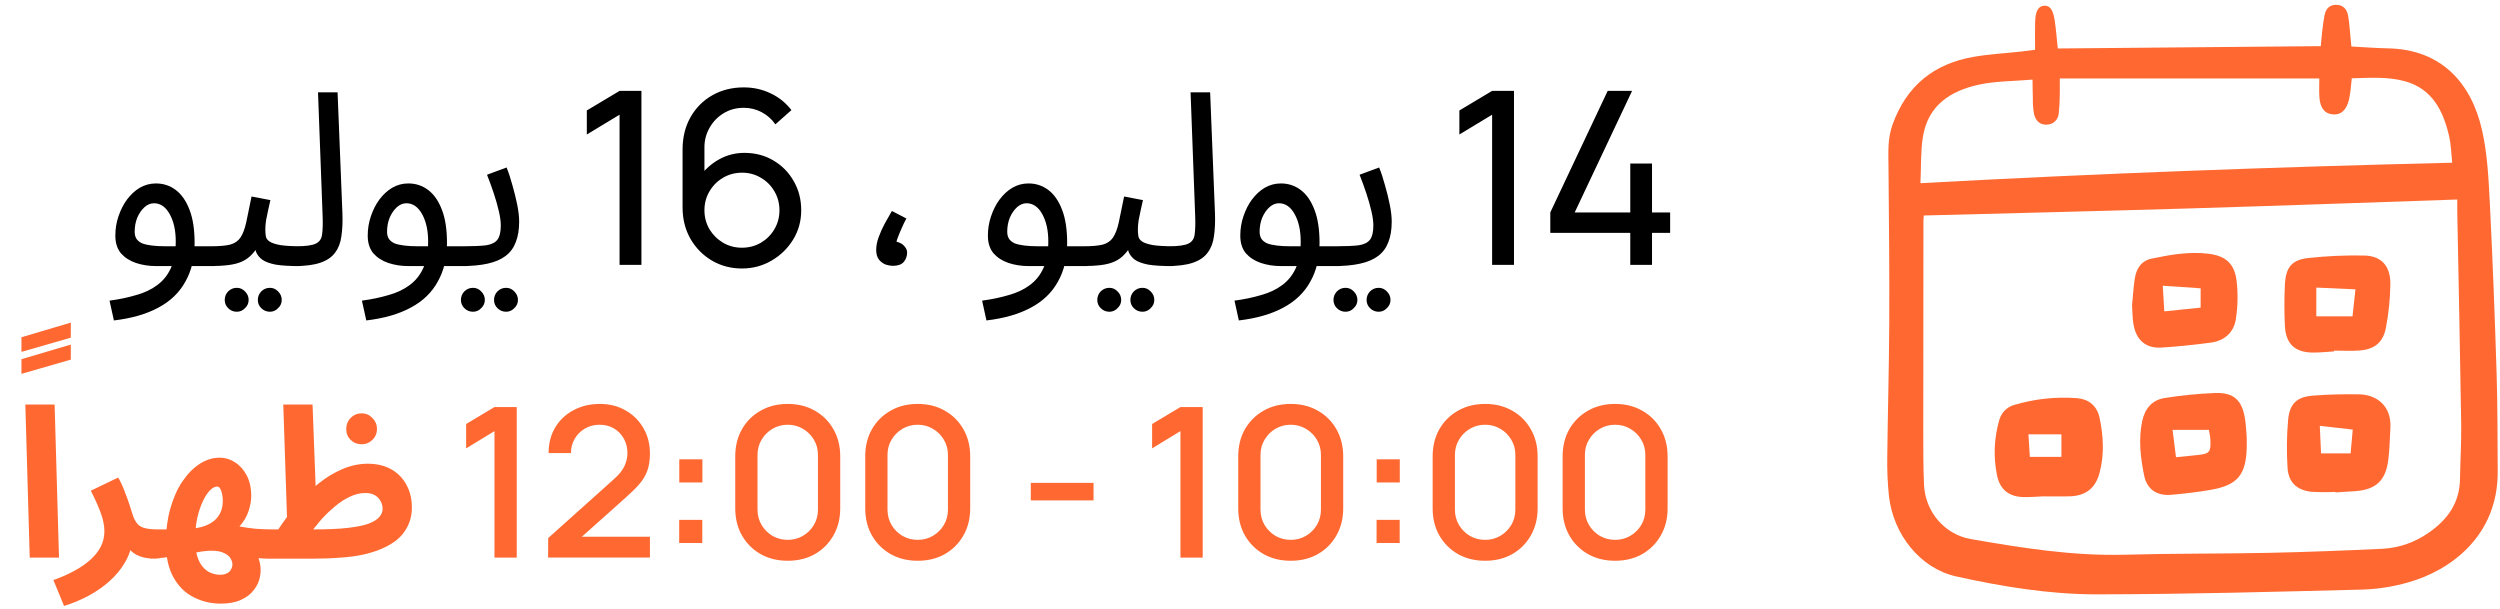
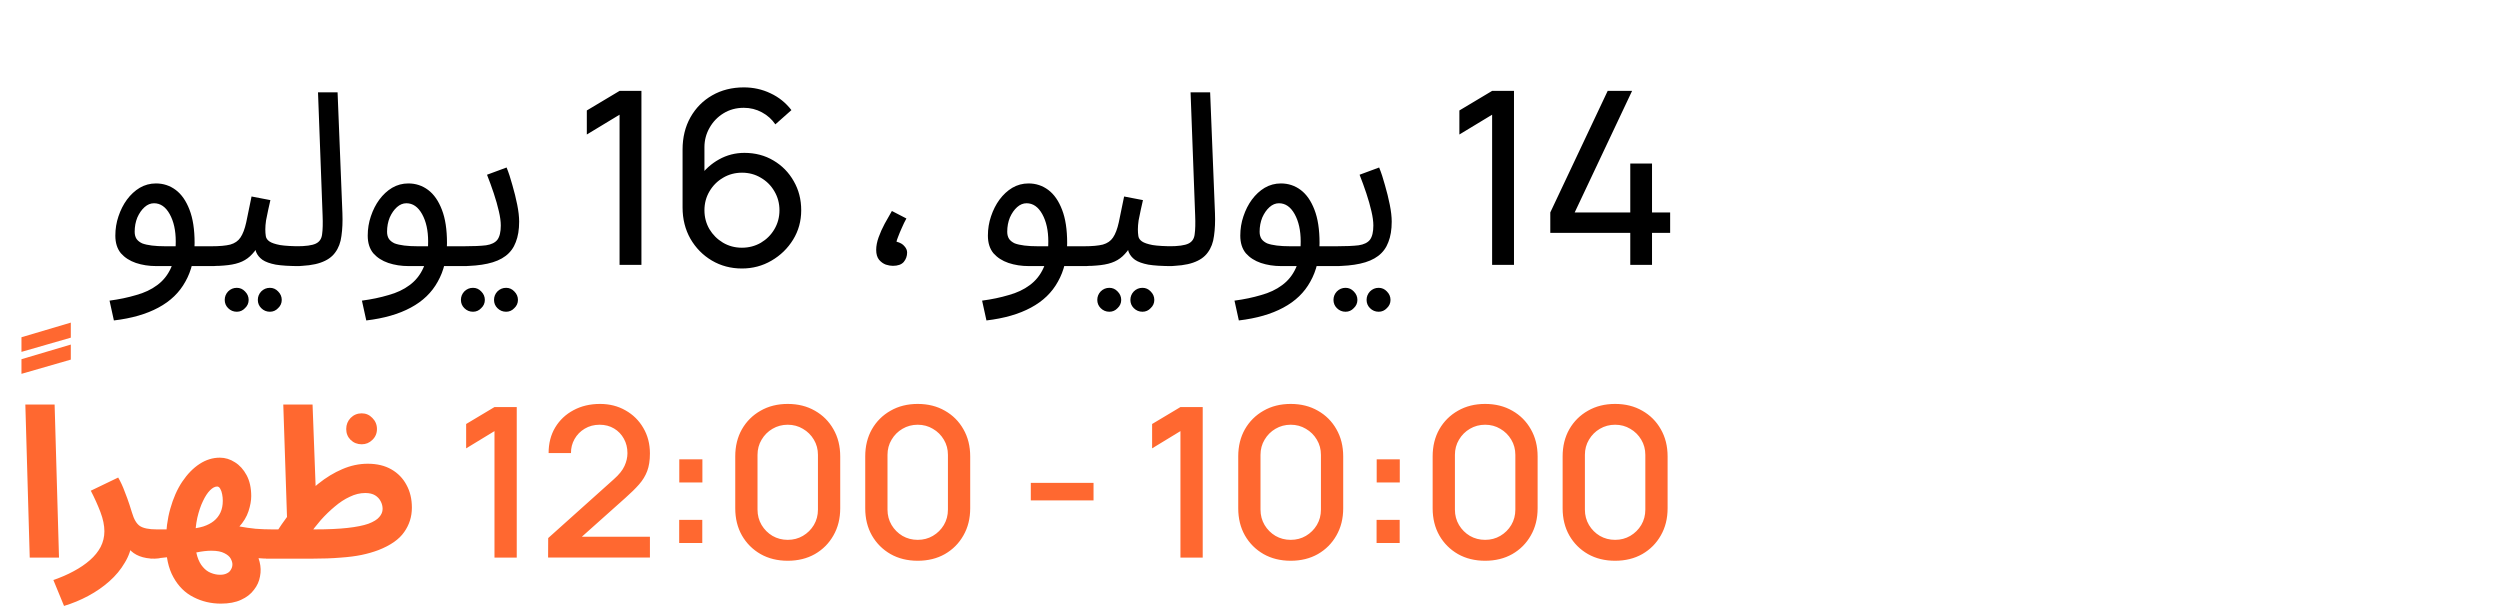
<svg xmlns="http://www.w3.org/2000/svg" width="538" height="131" viewBox="0 0 538 131" fill="none">
  <g clip-path="url(#clip0_2340_3083)">
-     <path d="M437.95 10.72C437.95 8.611 437.907 6.677 437.961 4.745C438.028 2.364 438.638 1.322 439.888 1.237C441.137 1.152 441.828 2.063 442.183 4.473C442.456 6.306 442.595 8.158 442.839 10.431L499.432 9.932C499.548 8.718 499.63 7.626 499.76 6.54C499.894 5.435 500.029 4.325 500.252 3.235C500.522 1.914 501.294 1.054 502.689 1.041C504.205 1.027 505.074 1.953 505.317 3.377C505.597 5.026 505.691 6.709 505.863 8.377C505.91 8.829 505.95 9.281 506.019 10.002C508.69 10.143 511.289 10.358 513.889 10.405C525.369 10.615 531.84 17.851 534.139 28.03C535.296 33.155 535.548 38.536 535.816 43.822C536.439 56.112 536.894 68.414 537.28 80.711C537.498 87.602 537.447 94.504 537.504 101.401C537.619 115.345 527.296 122.806 518.222 125.334C515.068 126.241 511.821 126.758 508.548 126.875C489.445 127.354 470.338 127.888 451.231 127.902C441.041 127.909 430.918 126.25 420.95 124.04C413.299 122.344 407.402 115.068 406.488 106.652C406.208 103.87 406.092 101.074 406.141 98.277C406.242 88.674 406.527 79.073 406.567 69.47C406.615 58.283 406.507 47.095 406.403 35.908C406.375 32.84 406.181 29.859 407.268 26.829C410.299 18.38 416.24 13.711 424.697 12.238C428.096 11.645 431.563 11.464 434.998 11.089C435.89 10.992 436.771 10.868 437.95 10.72ZM528.806 42.937C509.377 43.589 490.384 44.282 471.387 44.848C452.313 45.419 433.232 45.868 414.012 46.374C413.992 46.611 413.924 47.058 413.924 47.504C413.906 62.425 413.894 77.346 413.889 92.267C413.889 96.273 413.869 100.285 414.047 104.285C414.162 107.103 415.21 109.797 417.018 111.924C418.826 114.051 421.286 115.483 423.994 115.986C435.034 117.903 446.067 119.683 457.337 119.371C467.616 119.086 477.904 119.186 488.185 118.972C496.369 118.804 504.55 118.477 512.725 118.097C516.29 117.907 519.735 116.705 522.672 114.624C526.637 111.886 529.301 108.302 529.388 103.14C529.455 99.135 529.708 95.13 529.647 91.126C529.416 75.93 529.09 60.735 528.803 45.54C528.79 44.622 528.807 43.705 528.807 42.937H528.806ZM413.281 39.421C451.754 37.315 489.618 35.943 527.717 35.014C527.498 33.028 527.469 31.148 527.061 29.36C525.799 23.849 523.439 19.132 517.577 17.495C513.858 16.457 510.044 16.757 506.1 16.849C506.012 17.738 505.955 18.464 505.863 19.184C505.787 19.925 505.671 20.66 505.515 21.387C504.96 23.698 503.821 24.748 502.067 24.623C500.3 24.499 499.291 23.285 499.131 20.906C499.04 19.548 499.115 18.178 499.115 16.882H443.268C443.268 18.206 443.293 19.212 443.262 20.214C443.261 21.609 443.188 23.003 443.044 24.39C442.993 25.054 442.7 25.673 442.222 26.124C441.744 26.574 441.117 26.823 440.467 26.819C438.937 26.913 438.068 25.922 437.729 24.575C437.531 23.479 437.445 22.364 437.473 21.25C437.424 19.994 437.424 18.737 437.397 17.131C433.26 17.489 429.476 17.431 425.865 18.216C419.859 19.523 414.921 22.577 413.811 29.439C413.3 32.61 413.447 35.893 413.281 39.421Z" fill="#FF6830" />
-     <path d="M439.607 106.815C438.804 106.85 437.263 106.983 435.722 106.977C432.381 106.969 430.343 105.42 429.722 102.103C428.965 98.258 429.132 94.283 430.208 90.518C430.409 89.704 430.82 88.96 431.398 88.365C431.977 87.769 432.701 87.344 433.495 87.135C437.86 85.833 442.416 85.343 446.95 85.686C449.379 85.859 451.258 87.245 451.814 89.855C452.657 93.798 452.883 97.783 451.835 101.73C450.956 105.041 448.876 106.677 445.517 106.804C443.797 106.868 442.072 106.815 439.607 106.815ZM443.618 93.472H436.521L436.821 98.314H443.618V93.472Z" fill="#FF6830" />
    <path d="M483.499 94.26C483.499 95.209 483.511 95.769 483.499 96.328C483.348 102.126 481.528 104.381 475.93 105.38C473.069 105.891 470.171 106.229 467.276 106.478C464.136 106.75 462.029 105.318 461.413 102.3C460.635 98.467 460.178 94.577 460.997 90.654C461.573 87.897 463.163 86.061 465.848 85.651C469.438 85.077 473.058 84.717 476.689 84.572C480.743 84.44 482.506 86.123 483.138 90.196C483.361 91.664 483.403 93.162 483.499 94.26ZM475.362 92.502H467.534C467.796 94.593 468.031 96.46 468.274 98.393C470.035 98.218 471.475 98.086 472.911 97.927C475.513 97.64 475.794 97.311 475.67 94.597C475.64 93.966 475.487 93.341 475.36 92.502H475.362Z" fill="#FF6830" />
-     <path d="M502.581 105.861C500.858 105.941 499.132 105.931 497.41 105.829C494.288 105.493 492.469 103.803 492.282 100.675C492.059 97.238 492.1 93.789 492.404 90.358C492.732 86.85 494.284 85.419 497.721 85.142C501.067 84.873 504.44 84.796 507.797 84.867C511.34 84.942 514.678 87.276 514.415 92.051C514.287 94.375 514.247 96.713 513.955 99.017C513.396 103.421 511.29 105.354 506.936 105.689C505.486 105.801 504.033 105.878 502.582 105.972L502.581 105.861ZM499.217 91.641C499.326 94.025 499.409 95.832 499.49 97.574H505.852C506.016 95.773 506.151 94.232 506.311 92.439L499.217 91.641Z" fill="#FF6830" />
    <path d="M502.3 75.622C500.759 75.711 499.217 75.886 497.678 75.871C493.879 75.834 491.901 73.996 491.712 70.147C491.565 67.173 491.565 64.194 491.712 61.22C491.899 57.498 493.207 55.904 496.799 55.519C500.768 55.089 504.759 54.911 508.749 54.988C512.453 55.065 514.426 57.198 514.407 61.071C514.366 64.227 514.05 67.374 513.461 70.472C512.87 73.698 510.975 75.198 507.74 75.431C505.936 75.561 504.113 75.454 502.298 75.454L502.3 75.622ZM498.474 68.075H506.259C506.47 66.151 506.657 64.443 506.894 62.267L498.474 61.887V68.075Z" fill="#FF6830" />
    <path d="M458.815 65.728C458.997 63.879 459.112 61.923 459.4 59.992C459.728 57.807 460.791 56.12 463.062 55.647C467.079 54.81 471.118 54.101 475.243 54.603C478.846 55.041 480.8 56.612 481.3 60.295C481.633 63.051 481.589 65.841 481.169 68.585C480.748 71.554 478.696 73.338 475.783 73.728C472.268 74.199 468.733 74.573 465.195 74.796C461.776 75.012 459.706 73.224 459.116 69.738C458.9 68.461 458.915 67.143 458.815 65.728ZM473.578 62.045L465.423 61.492C465.551 63.571 465.648 65.173 465.761 67.008L473.576 66.203L473.578 62.045Z" fill="#FF6830" />
  </g>
  <path d="M24.509 68.96L23.573 64.696C25.653 64.419 27.56 64.02 29.293 63.5C31.061 63.015 32.569 62.304 33.817 61.368C35.1 60.432 36.088 59.201 36.781 57.676C37.475 56.151 37.821 54.244 37.821 51.956C37.821 49.599 37.388 47.64 36.521 46.08C35.655 44.52 34.528 43.74 33.141 43.74C32.413 43.74 31.737 44.017 31.113 44.572C30.489 45.127 29.969 45.872 29.553 46.808C29.172 47.744 28.981 48.767 28.981 49.876C28.981 50.5 29.12 51.02 29.397 51.436C29.675 51.817 30.073 52.129 30.593 52.372C31.148 52.58 31.841 52.736 32.673 52.84C33.505 52.944 34.476 52.996 35.585 52.996H46.557C47.285 52.996 47.805 53.204 48.117 53.62C48.464 54.001 48.637 54.469 48.637 55.024C48.637 55.579 48.395 56.099 47.909 56.584C47.424 57.035 46.8 57.26 46.037 57.26H33.609C32.049 57.26 30.593 57.035 29.241 56.584C27.924 56.133 26.849 55.44 26.017 54.504C25.22 53.533 24.821 52.268 24.821 50.708C24.821 49.252 25.047 47.865 25.497 46.548C25.948 45.196 26.555 44 27.317 42.96C28.115 41.885 29.033 41.036 30.073 40.412C31.148 39.788 32.309 39.476 33.557 39.476C35.152 39.476 36.573 39.944 37.821 40.88C39.069 41.816 40.057 43.237 40.785 45.144C41.513 47.016 41.877 49.391 41.877 52.268C41.877 55.492 41.219 58.265 39.901 60.588C38.619 62.945 36.677 64.817 34.077 66.204C31.512 67.591 28.323 68.509 24.509 68.96ZM44.981 57.26L45.501 52.996C47.234 52.996 48.586 52.875 49.557 52.632C50.527 52.355 51.255 51.852 51.741 51.124C52.261 50.361 52.677 49.269 52.989 47.848C53.301 46.427 53.682 44.572 54.133 42.284L58.189 43.064C58.05 43.688 57.894 44.381 57.721 45.144C57.547 45.907 57.391 46.669 57.253 47.432C57.149 48.16 57.097 48.801 57.097 49.356C57.097 49.876 57.131 50.361 57.201 50.812C57.27 51.263 57.53 51.644 57.981 51.956C58.431 52.268 59.194 52.528 60.269 52.736C61.343 52.909 62.886 52.996 64.897 52.996C65.625 52.996 66.145 53.204 66.457 53.62C66.803 54.001 66.977 54.469 66.977 55.024C66.977 55.579 66.734 56.099 66.249 56.584C65.763 57.035 65.139 57.26 64.377 57.26C62.262 57.26 60.581 57.156 59.333 56.948C58.085 56.705 57.131 56.359 56.473 55.908C55.849 55.457 55.398 54.903 55.121 54.244C54.878 53.551 54.687 52.753 54.549 51.852L56.109 51.956C55.554 53.065 54.947 53.967 54.289 54.66C53.665 55.353 52.937 55.891 52.105 56.272C51.273 56.653 50.267 56.913 49.089 57.052C47.945 57.191 46.575 57.26 44.981 57.26ZM58.085 67.088C57.357 67.088 56.733 66.828 56.213 66.308C55.727 65.823 55.485 65.233 55.485 64.54C55.485 63.847 55.727 63.24 56.213 62.72C56.733 62.2 57.357 61.94 58.085 61.94C58.778 61.94 59.367 62.2 59.853 62.72C60.373 63.24 60.633 63.847 60.633 64.54C60.633 65.233 60.373 65.823 59.853 66.308C59.367 66.828 58.778 67.088 58.085 67.088ZM50.961 67.088C50.233 67.088 49.609 66.828 49.089 66.308C48.603 65.823 48.361 65.233 48.361 64.54C48.361 63.847 48.603 63.24 49.089 62.72C49.609 62.2 50.233 61.94 50.961 61.94C51.654 61.94 52.243 62.2 52.729 62.72C53.249 63.24 53.509 63.847 53.509 64.54C53.509 65.233 53.249 65.823 52.729 66.308C52.243 66.828 51.654 67.088 50.961 67.088ZM63.339 57.26L63.807 52.996C65.783 52.996 67.17 52.805 67.967 52.424C68.765 52.043 69.215 51.367 69.319 50.396C69.458 49.425 69.493 48.073 69.423 46.34L68.435 19.872H72.647L73.687 45.872C73.757 47.709 73.687 49.339 73.479 50.76C73.306 52.181 72.855 53.377 72.127 54.348C71.434 55.319 70.377 56.047 68.955 56.532C67.569 57.017 65.697 57.26 63.339 57.26ZM78.823 68.96L77.887 64.696C79.967 64.419 81.874 64.02 83.607 63.5C85.375 63.015 86.883 62.304 88.131 61.368C89.414 60.432 90.402 59.201 91.095 57.676C91.788 56.151 92.135 54.244 92.135 51.956C92.135 49.599 91.702 47.64 90.835 46.08C89.968 44.52 88.842 43.74 87.455 43.74C86.727 43.74 86.051 44.017 85.427 44.572C84.803 45.127 84.283 45.872 83.867 46.808C83.486 47.744 83.295 48.767 83.295 49.876C83.295 50.5 83.434 51.02 83.711 51.436C83.988 51.817 84.387 52.129 84.907 52.372C85.462 52.58 86.155 52.736 86.987 52.84C87.819 52.944 88.79 52.996 89.899 52.996H100.871C101.599 52.996 102.119 53.204 102.431 53.62C102.778 54.001 102.951 54.469 102.951 55.024C102.951 55.579 102.708 56.099 102.223 56.584C101.738 57.035 101.114 57.26 100.351 57.26H87.923C86.363 57.26 84.907 57.035 83.555 56.584C82.238 56.133 81.163 55.44 80.331 54.504C79.534 53.533 79.135 52.268 79.135 50.708C79.135 49.252 79.36 47.865 79.811 46.548C80.262 45.196 80.868 44 81.631 42.96C82.428 41.885 83.347 41.036 84.387 40.412C85.462 39.788 86.623 39.476 87.871 39.476C89.466 39.476 90.887 39.944 92.135 40.88C93.383 41.816 94.371 43.237 95.099 45.144C95.827 47.016 96.191 49.391 96.191 52.268C96.191 55.492 95.532 58.265 94.215 60.588C92.932 62.945 90.991 64.817 88.391 66.204C85.826 67.591 82.636 68.509 78.823 68.96ZM99.294 57.26L99.814 52.996C101.86 52.996 103.454 52.927 104.598 52.788C105.742 52.615 106.557 52.216 107.042 51.592C107.528 50.933 107.77 49.911 107.77 48.524C107.77 47.657 107.632 46.635 107.354 45.456C107.077 44.243 106.713 42.96 106.262 41.608C105.812 40.256 105.326 38.921 104.806 37.604L109.018 36.044C109.469 37.153 109.885 38.419 110.266 39.84C110.682 41.261 111.029 42.665 111.306 44.052C111.584 45.439 111.722 46.652 111.722 47.692C111.722 49.425 111.48 50.899 110.994 52.112C110.544 53.325 109.816 54.313 108.81 55.076C107.805 55.839 106.505 56.393 104.91 56.74C103.35 57.087 101.478 57.26 99.294 57.26ZM108.914 67.088C108.186 67.088 107.562 66.828 107.042 66.308C106.557 65.823 106.314 65.233 106.314 64.54C106.314 63.847 106.557 63.24 107.042 62.72C107.562 62.2 108.186 61.94 108.914 61.94C109.608 61.94 110.197 62.2 110.682 62.72C111.202 63.24 111.462 63.847 111.462 64.54C111.462 65.233 111.202 65.823 110.682 66.308C110.197 66.828 109.608 67.088 108.914 67.088ZM101.79 67.088C101.062 67.088 100.438 66.828 99.918 66.308C99.433 65.823 99.19 65.233 99.19 64.54C99.19 63.847 99.433 63.24 99.918 62.72C100.438 62.2 101.062 61.94 101.79 61.94C102.484 61.94 103.073 62.2 103.558 62.72C104.078 63.24 104.338 63.847 104.338 64.54C104.338 65.233 104.078 65.823 103.558 66.308C103.073 66.828 102.484 67.088 101.79 67.088ZM133.33 57V24.682L126.284 28.946V23.772L133.33 19.56H138.036V57H133.33ZM159.655 57.78C157.28 57.78 155.122 57.208 153.181 56.064C151.257 54.92 149.723 53.36 148.579 51.384C147.452 49.391 146.889 47.146 146.889 44.65V32.196C146.889 29.579 147.452 27.265 148.579 25.254C149.723 23.226 151.283 21.649 153.259 20.522C155.252 19.378 157.523 18.806 160.071 18.806C162.133 18.806 164.049 19.231 165.817 20.08C167.602 20.912 169.101 22.117 170.315 23.694L166.857 26.762C166.111 25.67 165.141 24.803 163.945 24.162C162.749 23.521 161.457 23.2 160.071 23.2C158.424 23.2 156.959 23.599 155.677 24.396C154.411 25.176 153.415 26.216 152.687 27.516C151.959 28.799 151.595 30.185 151.595 31.676V39.19L150.581 38.046C151.673 36.486 153.059 35.238 154.741 34.302C156.422 33.366 158.242 32.898 160.201 32.898C162.523 32.898 164.603 33.444 166.441 34.536C168.295 35.628 169.751 37.11 170.809 38.982C171.883 40.837 172.421 42.925 172.421 45.248C172.421 47.571 171.84 49.677 170.679 51.566C169.517 53.455 167.966 54.963 166.025 56.09C164.101 57.217 161.977 57.78 159.655 57.78ZM159.655 53.308C161.145 53.308 162.506 52.953 163.737 52.242C164.967 51.514 165.938 50.543 166.649 49.33C167.377 48.099 167.741 46.739 167.741 45.248C167.741 43.757 167.377 42.397 166.649 41.166C165.938 39.935 164.967 38.965 163.737 38.254C162.523 37.526 161.171 37.162 159.681 37.162C158.19 37.162 156.829 37.526 155.599 38.254C154.385 38.965 153.415 39.935 152.687 41.166C151.959 42.397 151.595 43.757 151.595 45.248C151.595 46.721 151.95 48.073 152.661 49.304C153.389 50.517 154.359 51.488 155.573 52.216C156.803 52.944 158.164 53.308 159.655 53.308ZM192.144 57.208C191.693 57.208 191.19 57.121 190.636 56.948C190.081 56.74 189.596 56.393 189.18 55.908C188.764 55.388 188.556 54.677 188.556 53.776C188.556 52.944 188.729 52.043 189.076 51.072C189.422 50.101 189.856 49.131 190.376 48.16C190.93 47.155 191.45 46.236 191.936 45.404L195.056 47.016C194.709 47.64 194.38 48.316 194.068 49.044C193.756 49.737 193.496 50.361 193.288 50.916C193.08 51.436 192.958 51.8 192.924 52.008C193.721 52.216 194.293 52.545 194.64 52.996C195.021 53.412 195.212 53.863 195.212 54.348C195.212 55.111 194.969 55.787 194.484 56.376C193.998 56.931 193.218 57.208 192.144 57.208ZM212.284 68.96L211.348 64.696C213.428 64.419 215.335 64.02 217.068 63.5C218.836 63.015 220.344 62.304 221.592 61.368C222.875 60.432 223.863 59.201 224.556 57.676C225.25 56.151 225.596 54.244 225.596 51.956C225.596 49.599 225.163 47.64 224.296 46.08C223.43 44.52 222.303 43.74 220.916 43.74C220.188 43.74 219.512 44.017 218.888 44.572C218.264 45.127 217.744 45.872 217.328 46.808C216.947 47.744 216.756 48.767 216.756 49.876C216.756 50.5 216.895 51.02 217.172 51.436C217.45 51.817 217.848 52.129 218.368 52.372C218.923 52.58 219.616 52.736 220.448 52.84C221.28 52.944 222.251 52.996 223.36 52.996H234.332C235.06 52.996 235.58 53.204 235.892 53.62C236.239 54.001 236.412 54.469 236.412 55.024C236.412 55.579 236.17 56.099 235.684 56.584C235.199 57.035 234.575 57.26 233.812 57.26H221.384C219.824 57.26 218.368 57.035 217.016 56.584C215.699 56.133 214.624 55.44 213.792 54.504C212.995 53.533 212.596 52.268 212.596 50.708C212.596 49.252 212.822 47.865 213.272 46.548C213.723 45.196 214.33 44 215.092 42.96C215.89 41.885 216.808 41.036 217.848 40.412C218.923 39.788 220.084 39.476 221.332 39.476C222.927 39.476 224.348 39.944 225.596 40.88C226.844 41.816 227.832 43.237 228.56 45.144C229.288 47.016 229.652 49.391 229.652 52.268C229.652 55.492 228.994 58.265 227.676 60.588C226.394 62.945 224.452 64.817 221.852 66.204C219.287 67.591 216.098 68.509 212.284 68.96ZM232.756 57.26L233.276 52.996C235.009 52.996 236.361 52.875 237.332 52.632C238.302 52.355 239.03 51.852 239.516 51.124C240.036 50.361 240.452 49.269 240.764 47.848C241.076 46.427 241.457 44.572 241.908 42.284L245.964 43.064C245.825 43.688 245.669 44.381 245.496 45.144C245.322 45.907 245.166 46.669 245.028 47.432C244.924 48.16 244.872 48.801 244.872 49.356C244.872 49.876 244.906 50.361 244.976 50.812C245.045 51.263 245.305 51.644 245.756 51.956C246.206 52.268 246.969 52.528 248.044 52.736C249.118 52.909 250.661 52.996 252.672 52.996C253.4 52.996 253.92 53.204 254.232 53.62C254.578 54.001 254.752 54.469 254.752 55.024C254.752 55.579 254.509 56.099 254.024 56.584C253.538 57.035 252.914 57.26 252.152 57.26C250.037 57.26 248.356 57.156 247.108 56.948C245.86 56.705 244.906 56.359 244.248 55.908C243.624 55.457 243.173 54.903 242.896 54.244C242.653 53.551 242.462 52.753 242.324 51.852L243.884 51.956C243.329 53.065 242.722 53.967 242.064 54.66C241.44 55.353 240.712 55.891 239.88 56.272C239.048 56.653 238.042 56.913 236.864 57.052C235.72 57.191 234.35 57.26 232.756 57.26ZM245.86 67.088C245.132 67.088 244.508 66.828 243.988 66.308C243.502 65.823 243.26 65.233 243.26 64.54C243.26 63.847 243.502 63.24 243.988 62.72C244.508 62.2 245.132 61.94 245.86 61.94C246.553 61.94 247.142 62.2 247.628 62.72C248.148 63.24 248.408 63.847 248.408 64.54C248.408 65.233 248.148 65.823 247.628 66.308C247.142 66.828 246.553 67.088 245.86 67.088ZM238.736 67.088C238.008 67.088 237.384 66.828 236.864 66.308C236.378 65.823 236.136 65.233 236.136 64.54C236.136 63.847 236.378 63.24 236.864 62.72C237.384 62.2 238.008 61.94 238.736 61.94C239.429 61.94 240.018 62.2 240.504 62.72C241.024 63.24 241.284 63.847 241.284 64.54C241.284 65.233 241.024 65.823 240.504 66.308C240.018 66.828 239.429 67.088 238.736 67.088ZM251.114 57.26L251.582 52.996C253.558 52.996 254.945 52.805 255.742 52.424C256.539 52.043 256.99 51.367 257.094 50.396C257.233 49.425 257.267 48.073 257.198 46.34L256.21 19.872H260.422L261.462 45.872C261.531 47.709 261.462 49.339 261.254 50.76C261.081 52.181 260.63 53.377 259.902 54.348C259.209 55.319 258.151 56.047 256.73 56.532C255.343 57.017 253.471 57.26 251.114 57.26ZM266.598 68.96L265.662 64.696C267.742 64.419 269.649 64.02 271.382 63.5C273.15 63.015 274.658 62.304 275.906 61.368C277.189 60.432 278.177 59.201 278.87 57.676C279.563 56.151 279.91 54.244 279.91 51.956C279.91 49.599 279.477 47.64 278.61 46.08C277.743 44.52 276.617 43.74 275.23 43.74C274.502 43.74 273.826 44.017 273.202 44.572C272.578 45.127 272.058 45.872 271.642 46.808C271.261 47.744 271.07 48.767 271.07 49.876C271.07 50.5 271.209 51.02 271.486 51.436C271.763 51.817 272.162 52.129 272.682 52.372C273.237 52.58 273.93 52.736 274.762 52.84C275.594 52.944 276.565 52.996 277.674 52.996H288.646C289.374 52.996 289.894 53.204 290.206 53.62C290.553 54.001 290.726 54.469 290.726 55.024C290.726 55.579 290.483 56.099 289.998 56.584C289.513 57.035 288.889 57.26 288.126 57.26H275.698C274.138 57.26 272.682 57.035 271.33 56.584C270.013 56.133 268.938 55.44 268.106 54.504C267.309 53.533 266.91 52.268 266.91 50.708C266.91 49.252 267.135 47.865 267.586 46.548C268.037 45.196 268.643 44 269.406 42.96C270.203 41.885 271.122 41.036 272.162 40.412C273.237 39.788 274.398 39.476 275.646 39.476C277.241 39.476 278.662 39.944 279.91 40.88C281.158 41.816 282.146 43.237 282.874 45.144C283.602 47.016 283.966 49.391 283.966 52.268C283.966 55.492 283.307 58.265 281.99 60.588C280.707 62.945 278.766 64.817 276.166 66.204C273.601 67.591 270.411 68.509 266.598 68.96ZM287.069 57.26L287.589 52.996C289.635 52.996 291.229 52.927 292.373 52.788C293.517 52.615 294.332 52.216 294.817 51.592C295.303 50.933 295.545 49.911 295.545 48.524C295.545 47.657 295.407 46.635 295.129 45.456C294.852 44.243 294.488 42.96 294.037 41.608C293.587 40.256 293.101 38.921 292.581 37.604L296.793 36.044C297.244 37.153 297.66 38.419 298.041 39.84C298.457 41.261 298.804 42.665 299.081 44.052C299.359 45.439 299.497 46.652 299.497 47.692C299.497 49.425 299.255 50.899 298.769 52.112C298.319 53.325 297.591 54.313 296.585 55.076C295.58 55.839 294.28 56.393 292.685 56.74C291.125 57.087 289.253 57.26 287.069 57.26ZM296.689 67.088C295.961 67.088 295.337 66.828 294.817 66.308C294.332 65.823 294.089 65.233 294.089 64.54C294.089 63.847 294.332 63.24 294.817 62.72C295.337 62.2 295.961 61.94 296.689 61.94C297.383 61.94 297.972 62.2 298.457 62.72C298.977 63.24 299.237 63.847 299.237 64.54C299.237 65.233 298.977 65.823 298.457 66.308C297.972 66.828 297.383 67.088 296.689 67.088ZM289.565 67.088C288.837 67.088 288.213 66.828 287.693 66.308C287.208 65.823 286.965 65.233 286.965 64.54C286.965 63.847 287.208 63.24 287.693 62.72C288.213 62.2 288.837 61.94 289.565 61.94C290.259 61.94 290.848 62.2 291.333 62.72C291.853 63.24 292.113 63.847 292.113 64.54C292.113 65.233 291.853 65.823 291.333 66.308C290.848 66.828 290.259 67.088 289.565 67.088ZM321.104 57V24.682L314.058 28.946V23.772L321.104 19.56H325.81V57H321.104ZM350.835 57V50.11H333.623V45.716L345.973 19.56H351.225L338.875 45.716H350.835V35.186H355.515V45.716H359.415V50.11H355.515V57H350.835Z" fill="black" />
  <path d="M4.619 75.725V72.575L15.239 69.425V72.665L4.619 75.725ZM4.619 80.45V77.3L15.239 74.15V77.39L4.619 80.45ZM6.398 120L5.453 87.06H11.753L12.698 120H6.398ZM13.78 130.395L11.485 124.815C13.075 124.275 14.53 123.645 15.85 122.925C17.2 122.205 18.37 121.41 19.36 120.54C20.35 119.67 21.115 118.725 21.655 117.705C22.195 116.655 22.465 115.53 22.465 114.33C22.465 113.07 22.18 111.69 21.61 110.19C21.04 108.69 20.35 107.16 19.54 105.6L25.435 102.765C25.975 103.695 26.44 104.7 26.83 105.78C27.25 106.83 27.595 107.775 27.865 108.615C28.135 109.455 28.315 110.025 28.405 110.325C28.825 111.765 29.395 112.725 30.115 113.205C30.865 113.685 32.065 113.925 33.715 113.925C34.855 113.925 35.665 114.225 36.145 114.825C36.655 115.395 36.91 116.115 36.91 116.985C36.91 117.915 36.595 118.695 35.965 119.325C35.335 119.925 34.435 120.225 33.265 120.225C32.035 120.225 30.955 120.045 30.025 119.685C29.095 119.325 28.345 118.8 27.775 118.11C27.235 117.42 26.89 116.61 26.74 115.68L28.405 116.625C28.225 118.215 27.7 119.715 26.83 121.125C25.99 122.565 24.895 123.885 23.545 125.085C22.195 126.285 20.68 127.335 19 128.235C17.32 129.135 15.58 129.855 13.78 130.395ZM47.539 129.9C45.409 129.9 43.444 129.435 41.644 128.505C39.844 127.605 38.404 126.18 37.324 124.23C36.244 122.31 35.704 119.835 35.704 116.805C35.704 114.135 36.019 111.69 36.649 109.47C37.279 107.22 38.134 105.285 39.214 103.665C40.324 102.015 41.569 100.74 42.949 99.84C44.329 98.94 45.784 98.49 47.314 98.49C48.454 98.49 49.534 98.82 50.554 99.48C51.574 100.11 52.414 101.04 53.074 102.27C53.734 103.5 54.064 105 54.064 106.77C54.064 107.73 53.869 108.81 53.479 110.01C53.089 111.21 52.399 112.35 51.409 113.43C50.449 114.48 49.099 115.32 47.359 115.95L48.439 112.395C49.399 112.755 50.434 113.055 51.544 113.295C52.654 113.505 53.809 113.67 55.009 113.79C56.209 113.88 57.379 113.925 58.519 113.925C59.659 113.925 60.469 114.225 60.949 114.825C61.459 115.395 61.714 116.115 61.714 116.985C61.714 117.915 61.399 118.695 60.769 119.325C60.139 119.925 59.239 120.225 58.069 120.225C57.229 120.225 56.269 120.18 55.189 120.09C54.139 120 53.104 119.88 52.084 119.73C51.094 119.58 50.254 119.415 49.564 119.235L54.469 118.11C55.159 118.95 55.624 119.88 55.864 120.9C56.134 121.95 56.164 123 55.954 124.05C55.774 125.1 55.339 126.06 54.649 126.93C53.989 127.83 53.059 128.55 51.859 129.09C50.689 129.63 49.249 129.9 47.539 129.9ZM32.419 120.225L32.869 113.925C33.379 113.925 34.054 113.925 34.894 113.925C35.764 113.925 36.529 113.925 37.189 113.925L37.684 119.64C36.814 119.82 35.869 119.955 34.849 120.045C33.859 120.165 33.049 120.225 32.419 120.225ZM47.359 123.69C47.959 123.69 48.454 123.585 48.844 123.375C49.234 123.195 49.519 122.925 49.699 122.565C49.909 122.235 50.014 121.86 50.014 121.44C50.014 121.08 49.894 120.675 49.654 120.225C49.414 119.775 48.964 119.385 48.304 119.055C47.644 118.695 46.699 118.515 45.469 118.515C45.019 118.515 44.524 118.545 43.984 118.605C43.474 118.665 42.919 118.755 42.319 118.875C41.719 118.965 41.104 119.085 40.474 119.235L40.699 113.835C41.839 113.745 42.859 113.565 43.759 113.295C44.659 112.995 45.409 112.605 46.009 112.125C46.639 111.615 47.119 111 47.449 110.28C47.779 109.56 47.944 108.72 47.944 107.76C47.944 107.28 47.899 106.815 47.809 106.365C47.719 105.885 47.584 105.495 47.404 105.195C47.224 104.865 46.999 104.7 46.729 104.7C46.249 104.7 45.739 104.97 45.199 105.51C44.659 106.05 44.149 106.83 43.669 107.85C43.189 108.84 42.784 110.04 42.454 111.45C42.154 112.83 42.004 114.375 42.004 116.085C42.004 117.525 42.154 118.74 42.454 119.73C42.754 120.69 43.159 121.455 43.669 122.025C44.179 122.625 44.749 123.045 45.379 123.285C46.039 123.555 46.699 123.69 47.359 123.69ZM57.227 120.225L57.677 113.925H67.757C70.577 113.925 72.917 113.82 74.777 113.61C76.667 113.4 78.167 113.1 79.277 112.71C80.387 112.29 81.167 111.81 81.617 111.27C82.097 110.73 82.337 110.145 82.337 109.515C82.337 108.945 82.202 108.405 81.932 107.895C81.662 107.355 81.257 106.92 80.717 106.59C80.177 106.26 79.472 106.095 78.602 106.095C77.492 106.095 76.382 106.365 75.272 106.905C74.162 107.415 73.082 108.12 72.032 109.02C70.982 109.89 69.977 110.865 69.017 111.945C68.087 113.025 67.232 114.12 66.452 115.23L59.657 114.285C60.917 112.335 62.282 110.49 63.752 108.75C65.252 106.98 66.827 105.435 68.477 104.115C70.157 102.765 71.882 101.715 73.652 100.965C75.452 100.185 77.282 99.795 79.142 99.795C81.122 99.795 82.817 100.2 84.227 101.01C85.637 101.82 86.717 102.93 87.467 104.34C88.247 105.75 88.637 107.385 88.637 109.245C88.637 111.195 88.082 112.95 86.972 114.51C85.892 116.07 84.047 117.36 81.437 118.38C80.327 118.8 79.127 119.145 77.837 119.415C76.547 119.685 75.032 119.88 73.292 120C71.552 120.15 69.467 120.225 67.037 120.225H57.227ZM61.907 115.635L60.962 87.06H67.262L68.072 108.66L61.907 115.635ZM77.837 95.61C76.907 95.61 76.112 95.295 75.452 94.665C74.822 94.035 74.507 93.255 74.507 92.325C74.507 91.395 74.822 90.6 75.452 89.94C76.112 89.28 76.907 88.95 77.837 88.95C78.737 88.95 79.502 89.28 80.132 89.94C80.792 90.6 81.122 91.395 81.122 92.325C81.122 93.255 80.792 94.035 80.132 94.665C79.502 95.295 78.737 95.61 77.837 95.61ZM106.412 120V92.775L100.314 96.487V91.245L106.412 87.6H111.204V120H106.412ZM117.949 119.977L117.971 115.792L132.079 103.147C133.219 102.142 133.991 101.182 134.396 100.267C134.816 99.353 135.026 98.438 135.026 97.522C135.026 96.368 134.771 95.332 134.261 94.418C133.751 93.487 133.046 92.752 132.146 92.213C131.246 91.672 130.211 91.403 129.041 91.403C127.841 91.403 126.769 91.688 125.824 92.257C124.894 92.812 124.166 93.555 123.641 94.485C123.116 95.415 122.861 96.42 122.876 97.5H118.061C118.061 95.4 118.534 93.562 119.479 91.987C120.439 90.397 121.751 89.16 123.416 88.275C125.081 87.375 126.986 86.925 129.131 86.925C131.171 86.925 133.001 87.39 134.621 88.32C136.241 89.235 137.516 90.495 138.446 92.1C139.391 93.705 139.864 95.535 139.864 97.59C139.864 99.075 139.669 100.335 139.279 101.37C138.889 102.405 138.304 103.365 137.524 104.25C136.744 105.135 135.769 106.095 134.599 107.13L123.709 116.85L123.191 115.5H139.864V119.977H117.949ZM146.16 116.85V111.877H151.132V116.85H146.16ZM146.182 103.822V98.85H151.155V103.822H146.182ZM169.521 120.675C167.316 120.675 165.366 120.195 163.671 119.235C161.976 118.26 160.641 116.925 159.666 115.23C158.706 113.535 158.226 111.585 158.226 109.38V98.22C158.226 96.015 158.706 94.065 159.666 92.37C160.641 90.675 161.976 89.347 163.671 88.388C165.366 87.412 167.316 86.925 169.521 86.925C171.726 86.925 173.676 87.412 175.371 88.388C177.066 89.347 178.393 90.675 179.353 92.37C180.328 94.065 180.816 96.015 180.816 98.22V109.38C180.816 111.585 180.328 113.535 179.353 115.23C178.393 116.925 177.066 118.26 175.371 119.235C173.676 120.195 171.726 120.675 169.521 120.675ZM169.521 116.175C170.721 116.175 171.808 115.89 172.783 115.32C173.773 114.735 174.561 113.955 175.146 112.98C175.731 111.99 176.023 110.887 176.023 109.672V97.882C176.023 96.683 175.731 95.595 175.146 94.62C174.561 93.63 173.773 92.85 172.783 92.28C171.808 91.695 170.721 91.403 169.521 91.403C168.321 91.403 167.226 91.695 166.236 92.28C165.261 92.85 164.481 93.63 163.896 94.62C163.311 95.595 163.018 96.683 163.018 97.882V109.672C163.018 110.887 163.311 111.99 163.896 112.98C164.481 113.955 165.261 114.735 166.236 115.32C167.226 115.89 168.321 116.175 169.521 116.175ZM197.493 120.675C195.288 120.675 193.338 120.195 191.643 119.235C189.948 118.26 188.613 116.925 187.638 115.23C186.678 113.535 186.198 111.585 186.198 109.38V98.22C186.198 96.015 186.678 94.065 187.638 92.37C188.613 90.675 189.948 89.347 191.643 88.388C193.338 87.412 195.288 86.925 197.493 86.925C199.698 86.925 201.648 87.412 203.343 88.388C205.038 89.347 206.365 90.675 207.325 92.37C208.3 94.065 208.788 96.015 208.788 98.22V109.38C208.788 111.585 208.3 113.535 207.325 115.23C206.365 116.925 205.038 118.26 203.343 119.235C201.648 120.195 199.698 120.675 197.493 120.675ZM197.493 116.175C198.693 116.175 199.78 115.89 200.755 115.32C201.745 114.735 202.533 113.955 203.118 112.98C203.703 111.99 203.995 110.887 203.995 109.672V97.882C203.995 96.683 203.703 95.595 203.118 94.62C202.533 93.63 201.745 92.85 200.755 92.28C199.78 91.695 198.693 91.403 197.493 91.403C196.293 91.403 195.198 91.695 194.208 92.28C193.233 92.85 192.453 93.63 191.868 94.62C191.283 95.595 190.99 96.683 190.99 97.882V109.672C190.99 110.887 191.283 111.99 191.868 112.98C192.453 113.955 193.233 114.735 194.208 115.32C195.198 115.89 196.293 116.175 197.493 116.175ZM221.829 107.692V103.912H235.329V107.692H221.829ZM254.031 120V92.775L247.934 96.487V91.245L254.031 87.6H258.824V120H254.031ZM277.763 120.675C275.558 120.675 273.608 120.195 271.913 119.235C270.218 118.26 268.883 116.925 267.908 115.23C266.948 113.535 266.468 111.585 266.468 109.38V98.22C266.468 96.015 266.948 94.065 267.908 92.37C268.883 90.675 270.218 89.347 271.913 88.388C273.608 87.412 275.558 86.925 277.763 86.925C279.968 86.925 281.918 87.412 283.613 88.388C285.308 89.347 286.636 90.675 287.596 92.37C288.571 94.065 289.058 96.015 289.058 98.22V109.38C289.058 111.585 288.571 113.535 287.596 115.23C286.636 116.925 285.308 118.26 283.613 119.235C281.918 120.195 279.968 120.675 277.763 120.675ZM277.763 116.175C278.963 116.175 280.051 115.89 281.026 115.32C282.016 114.735 282.803 113.955 283.388 112.98C283.973 111.99 284.266 110.887 284.266 109.672V97.882C284.266 96.683 283.973 95.595 283.388 94.62C282.803 93.63 282.016 92.85 281.026 92.28C280.051 91.695 278.963 91.403 277.763 91.403C276.563 91.403 275.468 91.695 274.478 92.28C273.503 92.85 272.723 93.63 272.138 94.62C271.553 95.595 271.261 96.683 271.261 97.882V109.672C271.261 110.887 271.553 111.99 272.138 112.98C272.723 113.955 273.503 114.735 274.478 115.32C275.468 115.89 276.563 116.175 277.763 116.175ZM296.24 116.85V111.877H301.213V116.85H296.24ZM296.263 103.822V98.85H301.235V103.822H296.263ZM319.601 120.675C317.396 120.675 315.446 120.195 313.751 119.235C312.056 118.26 310.721 116.925 309.746 115.23C308.786 113.535 308.306 111.585 308.306 109.38V98.22C308.306 96.015 308.786 94.065 309.746 92.37C310.721 90.675 312.056 89.347 313.751 88.388C315.446 87.412 317.396 86.925 319.601 86.925C321.806 86.925 323.756 87.412 325.451 88.388C327.146 89.347 328.473 90.675 329.433 92.37C330.408 94.065 330.896 96.015 330.896 98.22V109.38C330.896 111.585 330.408 113.535 329.433 115.23C328.473 116.925 327.146 118.26 325.451 119.235C323.756 120.195 321.806 120.675 319.601 120.675ZM319.601 116.175C320.801 116.175 321.888 115.89 322.863 115.32C323.853 114.735 324.641 113.955 325.226 112.98C325.811 111.99 326.103 110.887 326.103 109.672V97.882C326.103 96.683 325.811 95.595 325.226 94.62C324.641 93.63 323.853 92.85 322.863 92.28C321.888 91.695 320.801 91.403 319.601 91.403C318.401 91.403 317.306 91.695 316.316 92.28C315.341 92.85 314.561 93.63 313.976 94.62C313.391 95.595 313.098 96.683 313.098 97.882V109.672C313.098 110.887 313.391 111.99 313.976 112.98C314.561 113.955 315.341 114.735 316.316 115.32C317.306 115.89 318.401 116.175 319.601 116.175ZM347.573 120.675C345.368 120.675 343.418 120.195 341.723 119.235C340.028 118.26 338.693 116.925 337.718 115.23C336.758 113.535 336.278 111.585 336.278 109.38V98.22C336.278 96.015 336.758 94.065 337.718 92.37C338.693 90.675 340.028 89.347 341.723 88.388C343.418 87.412 345.368 86.925 347.573 86.925C349.778 86.925 351.728 87.412 353.423 88.388C355.118 89.347 356.445 90.675 357.405 92.37C358.38 94.065 358.868 96.015 358.868 98.22V109.38C358.868 111.585 358.38 113.535 357.405 115.23C356.445 116.925 355.118 118.26 353.423 119.235C351.728 120.195 349.778 120.675 347.573 120.675ZM347.573 116.175C348.773 116.175 349.86 115.89 350.835 115.32C351.825 114.735 352.613 113.955 353.198 112.98C353.783 111.99 354.075 110.887 354.075 109.672V97.882C354.075 96.683 353.783 95.595 353.198 94.62C352.613 93.63 351.825 92.85 350.835 92.28C349.86 91.695 348.773 91.403 347.573 91.403C346.373 91.403 345.278 91.695 344.288 92.28C343.313 92.85 342.533 93.63 341.948 94.62C341.363 95.595 341.07 96.683 341.07 97.882V109.672C341.07 110.887 341.363 111.99 341.948 112.98C342.533 113.955 343.313 114.735 344.288 115.32C345.278 115.89 346.373 116.175 347.573 116.175Z" fill="#FF6830" />
  <defs>
    <clipPath id="clip0_2340_3083">
-       <rect width="131.715" height="127.72" fill="white" transform="translate(406 0.65)" />
-     </clipPath>
+       </clipPath>
  </defs>
</svg>